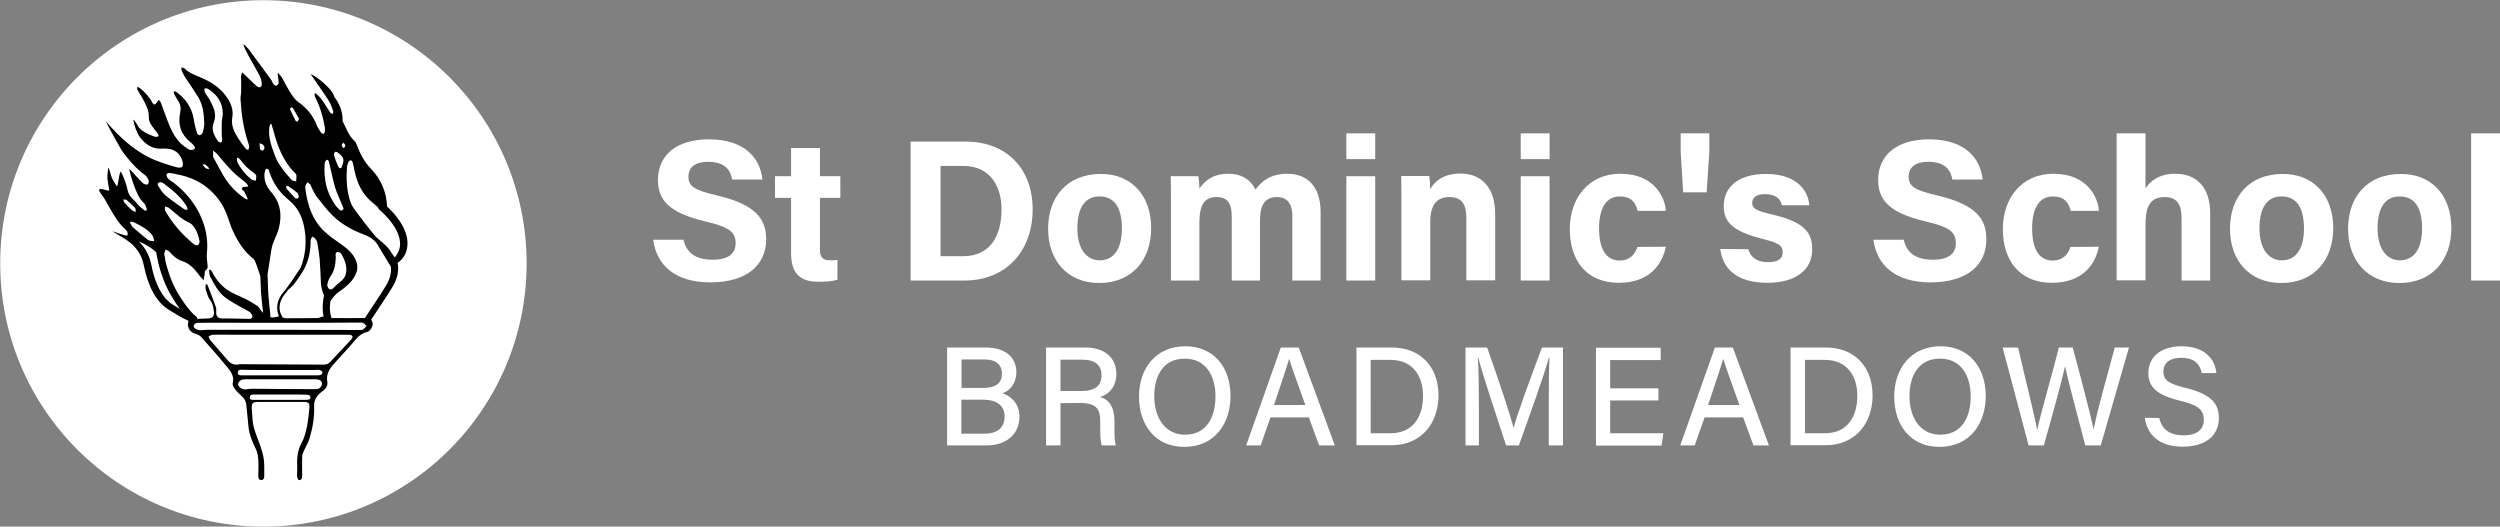
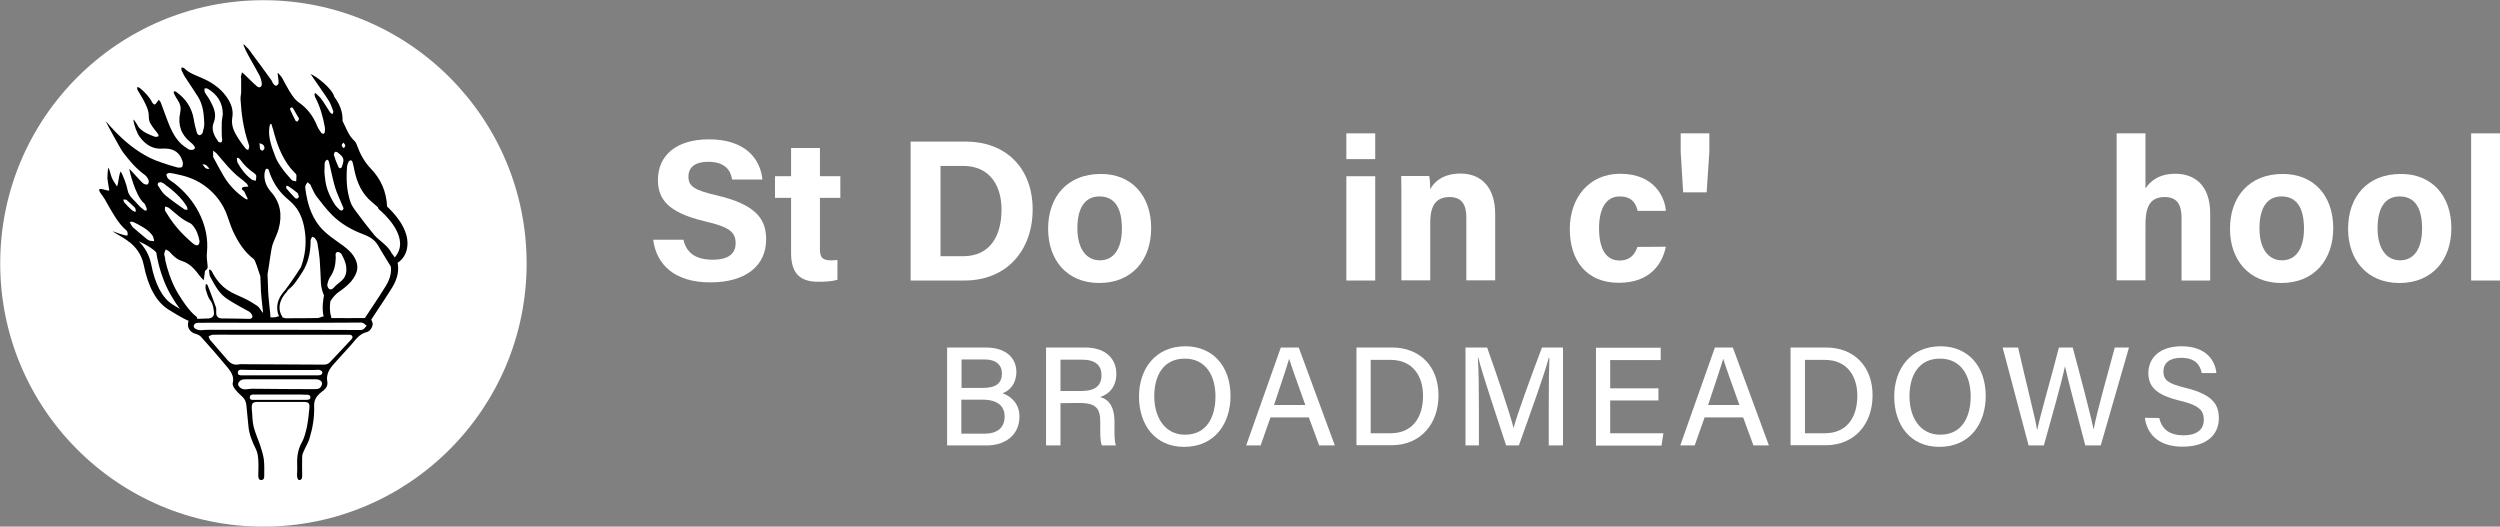
<svg xmlns="http://www.w3.org/2000/svg" version="1.1" id="Layer_1" x="0px" y="0px" viewBox="0 0 1212.9 255.5" style="enable-background:new 0 0 1212.9 255.5;" xml:space="preserve">
  <rect x="0" y="0" width="1212.9" height="255.5" fill="#808080" stroke="none" />
  <style type="text/css">
	.st0{fill:#FFFFFF;}
</style>
  <g>
    <circle class="st0" cx="127.8" cy="127.8" r="127.7" />
    <path d="M197.7,117.7c-0.2-7.7-6.8-14.6-9.9-17.5c-0.3-7-2.9-13.2-7.8-18.3c-3.2-3.3-5.3-7.2-6.8-11.4c-0.3-0.8-0.7-1.7-1.3-2.2   c-2.9-2.7-4-6.3-5.7-9.6c0-0.1,0-0.2,0-0.3c0.1-4.3-1.5-8.1-4-11.4c-1-4.1-8.6-9.9-11.5-11.1c-0.1-0.1,4,5.9,4.1,6   c1.6,2.4,3.4,4.8,4.9,7.3c0.9,1.5,1.4,3.2,2,4.8c0.1,0.4-0.2,0.9-0.4,1.4c-0.4-0.3-0.8-0.5-1.1-0.8c-1.5-2.2-2.8-4.6-4.4-6.7   c-0.7-1-1.8-1.8-2.7-2.7c-0.2,0.1-0.3,0.2-0.5,0.2c0.1,0.6,0,1.2,0.3,1.7c2.4,4.6,3.8,9.5,4.7,14.6c0.1,0.7,0.1,1.5,0,2.2   c0,0.4-0.3,0.9-0.7,1c-0.2,0.1-0.8-0.2-1-0.4c-0.7-1.1-1.5-2.1-2-3.3c-1.9-4.9-4.9-8.8-9.2-11.7c-2.8-1.9-6.1-8.5-7.7-11.5   c-0.5-1-1.4-1.7-2.2-2.7c-0.3,0.5,0.6,4,0.3,5.2c-0.1,0.4-0.8,1.2-1.2,1.1c-0.5-0.1-1.1-0.6-1.4-1.1c-0.4-0.5-0.5-1.2-0.9-1.7   c-3-4.1-6-8.3-9.1-12.4c-0.7-1-1.9-2.8-2.9-3.6c-3.1-3.5-0.3,1.5-0.4,1.6c0.6,1.2,1.3,2.4,1.9,3.6c1.6,2.9,3.3,5.7,4.8,8.6   c0.6,1.2,1,2.6,1.1,4c0.1,1.6-1.1,2.3-2.3,1.3c-2-1.7-3.9-3.7-5.8-5.5c-0.5-0.5-1-0.9-1.5-1.3c-0.2,0.7-0.4,1.4-0.5,2   c-0.1,0.3,0.1,0.7,0.1,1c0,2.1,0,4.3,0,6.4c0,1.2-0.4,2.5-0.3,3.7c0.4,7.1,1.4,14.2,3.7,21c0.2,0.7,0.5,1.3,0.5,2   c0,0.5-0.3,1-0.5,1.6c-0.5-0.2-1-0.4-1.3-0.8c-1.2-1.5-2.4-3.1-3.4-4.7c-2-3.1-3.7-6.3-3-10.3c0.7-3.9-0.8-7.3-3-10.3   c-3.1-4.3-7.5-7.1-12.3-9.1c-2.8-1.2-5.7-2.2-7.9-4.4c-0.3-0.3-0.9-0.4-1.4-0.5c0,0.5-0.2,1.1,0,1.5c0.7,1.5,1.5,3,2.5,4.4   c1.8,2.8,3.7,5.5,5.5,8.4c2.4,3.9,2.8,8.2,3,12.6c0.1,1.6-0.4,3.3-0.8,4.8c-0.1,0.5-1,1.2-1.5,1.2c-0.5,0-1.2-0.7-1.3-1.3   c-0.6-2.1-1.2-4.3-1.5-6.5C93,52,90,47.8,85.4,44.5c-0.3-0.2-0.7-0.1-1.1-0.2c0,0.4,0,0.8,0.1,1.1c0.6,1.2,1.3,2.4,2,3.5   c1.2,1.8,1.5,3.7,1,5.9c-1.2,5.7,0.4,10.5,5,14.2c0.7,0.5,1.3,1.1,1.8,1.8c0.7,0.9,0.3,1.8-0.9,1.9c-0.6,0.1-1.4,0-1.9-0.3   c-1.5-1-3-2-4.2-3.3c-2.7-2.9-4.4-6.5-5.8-10.2c-1.2-3.1-2.3-6.2-3.5-9.4c-0.2-0.4-0.6-0.7-0.9-1.1c-0.2,0.4-0.5,0.8-0.8,1.1   c-0.3,0.4-0.7,1.1-1.1,1.2c-0.3,0.1-1-0.5-1.2-0.9c-1.5-2.9-3.7-5.2-6.2-7.2c-0.3-0.2-0.8-0.3-1.1-0.4c0,0.5-0.1,1,0.1,1.4   c0.8,1.4,1.7,2.8,2.5,4.2c1.5,2.8,3.1,5.6,3,9.1c0,1.1,0.3,2.3,0.9,3.2c1,1.7,2.3,3.2,3.5,4.8c0.2,0.3,0.4,0.9,0.3,1.1   c-0.2,0.3-0.8,0.4-1.2,0.4c-0.3,0-0.7-0.1-1-0.2c-2.6-1-5.2-2.1-7.2-4.2c-0.5-0.5-1.9-3.5-2.8-4c0.2,2.5,1.8,6.7,3,8.3   c2.8,3.8,6.3,6.2,11.2,5.8c0.5-0.1,1.1,0,1.6,0c4,0.1,6.8,2.1,8,6c0.3,0.9,0.3,2.1-0.1,2.8c-0.3,0.5-1.7,0.5-2.5,0.3   c-2.6-0.7-5.2-1.5-7.7-2.4c-15.3-4.9-26-19.3-26.9-20c-0.1,0.1,6.9,13.1,8.4,15.1c3.1,4.1,6.4,8,10.6,11c0.8,0.6,1.4,1.6,1.8,2.5   c0.2,0.6,0,1.6-0.4,2c-0.3,0.3-1.3,0.1-1.9-0.2c-1.3-0.7-6.5-7.1-7.1-7.2c0,0.6,3,13,7,16.4c0.8,0.6,1,1.7,1.4,2.6   c0.2,0.4,0,0.8,0,1.2c-0.4-0.1-0.8,0-1.1-0.2c-1.1-0.9-2.2-1.7-3.1-2.8c-1.7-2.1-4.4-3.9-4.9-6.6c-0.6-3.2-2.5-8.1-3.5-9.4   c-1.1,2.2-1.2,8.3-2,6.9c-0.8-1.3-1.9-2.9-2.3-4c-0.5-1.2-1.2-4.4-1.6-4.8c-0.3,0.6-0.5,3.9-0.5,5.2c0.1,1.4,0.6,3.8,0.9,5.7   c0.2,0.9-2.8-0.6-4.4-0.5c-1.7,0.2,1.4,3.4,2.2,4.9c0.6,1.1,1.2,2.2,1.8,3.2c2.4,4.1,4.7,8.4,8.3,11.6c0.4,0.3,0.8,0.7,0.9,1.2   c0.2,0.5,0.1,1.1,0.1,1.6c-1.1,0.5-6.6-1.9-7.3-2c0,0.2,5.5,3.2,7.2,4.5c0.1,0.1,0.2,0.2,0.3,0.3c0.1,0.1,0.2,0.1,0.3,0.2   c0.2,0.1,0.4,0.3,0.6,0.4c2.6,2.1,5.6,5.5,6.7,10.8c2.1,10.7,6.1,18,11.9,21.7c6.8,4.3,9.5,5.4,9.6,5.4c0.1,0,0.1,0,0.2,0.1   c0,0.2,0,0.5-0.1,0.8c-0.6,2.7,1,4.9,3.7,5.6c1,0.3,2,0.8,2.6,1.5c4.4,4.9,8.7,9.8,12.9,14.9c1.7,2.1,3.2,4.4,2.4,7.5   c-0.2,0.9,0.5,2.2,1.2,3c1,1.3,2.3,2.5,3.5,3.6c1.2,1.1,1.7,2.4,1.9,3.9c0.3,3.4,0.7,6.7,1,10.1c0.3,4,1.8,7.7,3.6,11.3   c0.8,1.6,1.1,3.5,1.2,5.3c0.2,2.5,0,5.1,0,7.6c0,1.1,0.2,2.2,1.4,2.2c1.4,0,1.5-1.2,1.5-2.2c0-2.6,0.1-5.2-0.2-7.8   c-0.3-2.2-1-4.4-1.7-6.6c-1-3-2.4-6-3.2-9.1c-0.7-2.6-0.6-5.4-0.9-8.2c-0.3-3.5,0.2-4.1,3.7-4c1,0,2.1,0,3.1,0c6,0,12.1,0,18.1,0   c2.6,0,3.2,0.5,3,3c-0.3,3.1-0.6,6.1-1.2,9.1c-0.6,2.6-1.2,5.3-2.5,7.6c-2.2,3.9-2.4,7.9-2.2,12.1c0,1.1,0,2.2-0.1,3.3   c-0.1,1.7,0.5,3,1.3,2.8c1.4-0.3,1.2-1.6,1.2-2.7c0-2.9-0.1-5.8,0-8.7c0-1,0.5-2,0.9-2.9c0.8-1.9,2-3.7,2.6-5.7   c1.6-5.2,2.5-10.5,2.3-15.9c-0.1-2.6,0.9-4.4,2.6-6c0.6-0.6,1.3-1.1,2-1.6c1.3-1.1,2.1-2.5,1.8-4.2c-0.6-3,0.6-5.5,2.3-7.6   c2.9-3.4,6-6.6,9-10c2.3-2.6,4.1-5.6,7.9-6.5c1.9-0.5,3.2-3.3,2.7-4.6c-0.2-0.6-0.4-1-0.6-1.4c0,0,0,0,0,0c1.6-2.5,2.9-4.4,4.2-6.4   c1.7-2.6,3.5-5.2,5.9-9.1c3.1-5,3.3-9.1,2.7-12.1C196.2,125.4,197.8,121.7,197.7,117.7z M166.6,69.2c0.3,0.4,0.8,0.8,0.9,1.3   c0.1,0.3-0.3,0.8-0.5,1.2c-0.2,0-0.3,0-0.5,0.1c-0.2-0.5-0.7-0.9-0.7-1.4C165.8,70,166.3,69.6,166.6,69.2z M162.6,73.7   c0.3-0.2,1.1,0.1,1.4,0.4c1.3,1.1,2.8,2.1,2.6,4.1c-0.2,0.9-0.4,1.9-0.7,2.7c-0.4,0.9-1.2,1-1.7,0.1c-0.9-1.9-1.6-3.8-2.2-5.8   C161.9,74.8,162.2,74,162.6,73.7z M157.5,79.4c0-0.5,0.2-1,0.5-1.4c0.2-0.2,0.6-0.5,0.8-0.5c0.2,0,0.6,0.4,0.7,0.7   c0.2,0.8,0.4,1.6,0.6,2.5c0.8,3.4,1.5,6.9,2.5,10.3c0.8,2.6,2,5,3,7.5c0.3,0.8,0.7,1.6,1.1,2.6c-0.2,0.4-0.4,0.9-0.7,1   c-0.3,0.1-0.9,0-1.2-0.3c-0.8-0.8-1.7-1.6-2.3-2.5c-2.5-3.9-4.4-8.1-4.8-12.9C157.3,84.1,157.4,81.7,157.5,79.4z M141.1,52.2   c0.2-0.1,0.9,0,1,0.2c1,1.7,2,3.5,3,5.2c-0.4,0.7-0.5,1.2-0.7,1.3c-0.3,0.1-0.9-0.1-1-0.3c-0.9-1.8-1.8-3.6-2.6-5.4   C140.6,52.9,140.9,52.3,141.1,52.2z M145,95.4c-0.2,0.3-0.3,0.8-0.6,0.9c-0.4,0.1-1,0-1.2-0.2c-1.5-1.5-2.8-3-4.2-4.6   c-0.2-0.3-0.2-0.8-0.1-1.2c0-0.1,0.6-0.2,0.8-0.1c1.6,1.1,3.2,2.2,4.6,3.4C144.7,93.9,144.7,94.7,145,95.4z M130.7,61.6   c0.1-0.5,0.3-1,0.4-1.4c0.2,0,0.4,0,0.6,0c0.2,0.9,0.5,1.7,0.8,2.6c1.7,6.7,4,13.1,8.3,18.6c0.7,0.9,1.5,1.6,2.2,2.4   c0.3,0.3,0.7,0.7,0.8,1.1c0.1,1-0.1,2.1-0.1,3.1c-0.8-0.2-1.8-0.2-2.3-0.8c-1.9-2.1-3.7-4.2-5.3-6.6c-1.1-1.6-2.1-3.3-2.7-5.1   C131.7,71,130,66.5,130.7,61.6z M128.3,84.4c0.1-0.9,0.5-2.5,0.9-2.5c1.4-0.2,1.3,1.3,1.7,2.2c1.7,4.6,4.2,8.5,7.9,11.8   c1.4,1.2,2.9,2.5,4.1,3.9c3.2,3.7,4.5,8.4,5.1,13.1c0.7,5.7,0,11.3-2,16.7c-2.7,4.4-7.2,10.6-7.6,11.1c-5.6,5.9-3.8,11-3,12.8   c-0.2,0-0.3-0.1-0.5,0c-1.3,0.5-2.5,0.6-3.8,0.4c0.1-0.2,0.1-0.4,0.1-0.5c0-0.5-0.1-1.7-0.4-4c-0.4-3.4-0.8-8-0.8-10.9   c0-1.2-0.1-3.1-0.2-5.4c0.8-4.2,1.6-12,2.5-14.6c0.9-2.5,2.2-4.9,2.9-7.5c1.8-6.6,0.9-12.8-3.8-18   C129.2,90.4,128.1,87.7,128.3,84.4z M150.8,116.2c0.1-0.5,0.4-0.9,0.7-1.4c0.5,0.3,1.1,0.5,1.4,0.9c0.5,0.7,1,1.5,1.1,2.3   c0.5,2.6,0.8,5.2,1.1,7.8c0.3,3.8,0.4,7.6,0.6,11.5c0.1,2.1,0.7,4.1,1.5,6.1c-0.2,0.9-1.2,5.7-0.2,10.1c-0.2,0-0.3,0.1-0.5,0.1   c-0.8,0.2-1.7,0.7-2.5,0.7c-5.1,0.1-10.3,0.1-15.4,0.1c-0.5,0-1.1-0.3-1.7-0.5c0.1-0.2,0.1-0.4-0.1-0.6c-0.2-0.2-3.7-5.4,2.5-11.9   l0-0.1c0-0.1,0.2-0.3,0.4-0.6c0.9-0.8,1.8-1.5,2.6-2.4c1.6-2,3-4.1,4.4-6.3c2.8-4.4,3.9-9.3,4-14.5   C150.7,117.1,150.6,116.6,150.8,116.2z M162.8,123.6c0-1.1,0.7-1.6,1.8-1.2c0.4,0.2,0.9,0.5,1.1,0.9c1.5,2.8,2.8,5.7,2.2,9.1   c-0.4,2.3-1.8,3.6-3.5,4.9c-0.8,0.6-1.6,1.3-2.3,2.1c-0.7,0.8-1.6,1.4-2.5,0.7c-0.5-0.4-0.9-1.5-0.8-2.1c0.3-1.3,0.7-2.7,1.5-3.8   c2-2.9,2.5-6.1,2.6-9.2C162.9,124.2,162.8,123.9,162.8,123.6z M128.3,71.8c0,0.4-0.5,1.1-0.9,1.3c-0.2,0.1-1.1-0.4-1.2-0.8   c-0.2-0.8-0.2-1.8-0.3-2.8C127.5,69.8,128.3,70.6,128.3,71.8z M115.5,76.5c0.4,0.3,0.8,0.6,1.1,1c1.8,2.6,4.1,4.7,6.7,6.5   c0.4,0.3,1,0.8,1,1.2c0.1,0.8-0.1,1.7-0.2,2.5c-0.7-0.2-1.4-0.2-2-0.6c-2.9-2.2-5.1-5-6.8-8.1c-0.3-0.6-0.3-1.5-0.4-2.2   C115.1,76.7,115.3,76.6,115.5,76.5z M116.6,86.5c1.1,0.8,2.1,1.6,3.1,2.6c0.4,0.4,0.5,0.9,0.8,1.4c-1.2,0.2-2.4,0-2.9,0.5   c-0.9,1,0.7,1.4,1,2.1c0.5,1.1,1.1,2.3,1.6,3.4c-0.1,0.1-0.2,0.2-0.3,0.3c-0.4-0.2-0.8-0.3-1.1-0.5c-4.2-2.9-7.7-6.5-10.3-10.9   c-1.7-2.9-3.3-5.9-4.9-8.9c-0.1-0.1-0.2-0.3-0.2-0.4c0-1,0-2,0-3c0.7,0.6,1.5,1,2,1.7C109,79,112.3,83.2,116.6,86.5z M100.9,43.1   c4.3,2.7,7.2,6.4,7.2,12.4c-0.1,0.8-0.4,2.2-0.5,3.6c-0.1,2.3,0,4.6,0,6.9c0,0.6,0.2,1.2,0.2,1.8c0,0.5-0.3,1.3-0.5,1.3   c-0.5,0.1-1.3-0.2-1.5-0.5c-1.9-2.8-3.5-5.8-2.1-9.2c1.7-4.2-0.2-7.6-2-11c-0.7-1.3-1.7-2.4-2.3-3.6c-0.3-0.5-0.1-1.3-0.2-1.9   C99.7,42.9,100.4,42.8,100.9,43.1z M101.6,81.9c-2.1,0.4-2.5-1.3-3.4-2.1C99.8,79.5,100.6,80.5,101.6,81.9z M82.2,83.9   c1.3,0.1,2.5,0.4,3.8,0.7c5.2,1,10,2.9,14.2,6.2c4.7,3.7,8.1,8.3,10.1,14c0.9,2.5,1.7,5.1,2.8,7.5c2.4,5.1,5.4,9.9,10,13.4   c0.8,0.6,2,4.9,3.2,8.3c0.1,1.8,0.2,3.4,0.2,4.4c0,3,0.5,7.8,0.9,11.2c0.1,0.7,0.2,1.5,0.2,2.2c-0.4-0.4-0.7-0.8-1-1.3   c-0.5-0.8-1.1-1.6-1.8-2.1c-1.9-1.3-3.9-2.5-6-3.5c-2.8-1.4-5.8-2.4-8.4-4.2c-3.3-2.2-5.8-5.4-7.6-9c-0.2-0.4-0.6-0.6-0.9-0.9   c-0.2,0.1-0.4,0.1-0.5,0.2c0.2,1,0.1,2.2,0.5,3.1c1.3,2.4,2.6,4.9,4.2,7c1.3,1.7,2.9,3.2,4.7,4.3c3.2,2.1,6.7,3.9,10.1,5.8   c0.5,0.3,0.9,0.8,1.2,1.3c0.8,1.3,0.2,2.2-1.3,2.2c-4.3-0.1-8.7-0.2-13-0.2c-2,0-3-1-2.9-3.1c0-0.8,0.1-1.8-0.2-2.5   c-1.3-3.6-2.6-7.1-4-10.6c-0.1-0.2-0.3-0.3-0.4-0.4c-0.2,0-0.3,0-0.5,0.1c0,0.8-0.2,1.7,0,2.4c0.6,1.9,1.1,3.9,2.3,5.4   c1.3,1.8,1.5,3.8,1.7,5.8c0.2,1.7-0.9,2.8-2.6,2.9c-1.8,0.1-3.7,0.1-5.5,0.2c0-0.6-0.3-1.1-0.8-1.4c0,0-3.4-2.3-8.7-11.2   c-3.3-5.6-5.1-11.8-6-15.7c0-0.5-0.1-1.1-0.2-1.6c-0.1-0.6-0.4-1.2-0.3-1.8c0.1-0.7,0.5-1.3,0.7-2c0.6,0.4,1.3,0.6,1.8,1.1   c1.7,1.9,3.5,3.7,6,4.5c4,1.2,6.5,4.3,8.9,7.5c0.5,0.6,1.1,1.2,1.7,1.9c0.1-0.8,0.3-1.7,0.4-2.5c0.2-0.8,0-2,0.5-2.3   c1.5-1,1-2.1,0.9-3.4c-0.2-1.7-0.4-3.5-0.2-5.2c0.7-6.9-0.8-13.4-3.9-19.5c-2.9-5.6-6.9-10.2-11.8-14.1c-1-0.8-2.2-1.4-3.1-2.3   c-0.5-0.4-0.6-1.2-0.9-1.9C81,84.2,81.6,83.9,82.2,83.9z M80.1,100.2c0.6,0.2,1.4,0.3,1.9,0.7c3.2,2.6,6.2,5.6,10.1,7.3   c0.4,0.2,0.8,0.5,1.1,0.8c2.2,2.4,3.1,5.3,3.6,7.9c0,2.1-1.1,2.6-2.5,1.7c-1.3-0.8-2.3-2-3.5-3c-4.2-3.8-7.7-8.3-10.6-13.2   C79.8,101.8,80.1,100.9,80.1,100.2z M78.1,88.4c0.3,0.1,0.9,0.3,1.3,0.6c4.3,3.2,8.5,6.6,11.3,11.3c0.2,0.4,0.2,1,0.3,1.5   c-0.5-0.1-1.1,0-1.5-0.2c-3.1-2.2-6.3-4.4-9.2-6.8c-1.5-1.2-2.5-3-3.6-4.7C76.2,89.1,76.7,88.4,78.1,88.4z M73.7,113.9   c0.3,0.4,0.6,0.8,0.7,1.3c0.2,0.6,0.3,1.2,0.4,1.8c-0.7-0.1-1.4-0.1-2.1-0.2c-0.6-0.2-1.2-0.6-1.7-1c-2.2-1.8-4.4-3.7-6.6-5.6   c-0.6-0.6-0.9-1.5-1.4-2.3c0.2-0.1,0.3-0.3,0.5-0.4c0.6,0.1,1.3,0.2,1.8,0.5C68.4,109.6,71.5,111.1,73.7,113.9z M60.3,98.2   c-0.3-0.3-0.3-0.9-0.5-1.4c0.5,0.1,1.2-0.1,1.6,0.2c1.4,1.2,2.7,2.4,4,3.7c0.4,0.4,0.4,1.2,0.5,1.8c-0.1,0.1-0.3,0.2-0.4,0.3   c-0.5-0.3-1.1-0.5-1.6-0.9C62.6,100.7,61.4,99.5,60.3,98.2z M73.4,128.4c-1-5.1-3.5-8.8-6.1-11.3c0.9,0.4,1.8,0.8,2.6,1.2   c2.1,1.2,4.2,2.4,5.9,4.1c0.1,0.5,1.5,11.4,7.3,21.1c1.5,2.6,2.9,4.7,4.2,6.4c-1-0.6-2.2-1.3-3.6-2.2   C78.8,144.6,75.2,137.9,73.4,128.4z M148.4,194c-4.2,0-8.5,0-12.7,0c0,0,0,0,0,0c-4.2,0-8.3,0-12.5,0c-0.9,0-2,0.1-2-1.2   c0-1.3,1-1.4,2-1.4c6.7,0,13.4,0,20.1,0c1.6,0,3.3,0,4.9,0.1c1,0,2.3-0.1,2.4,1.2C150.7,193.9,149.4,194,148.4,194z M156.2,186.4   c-0.1,0.8-0.7,1.6-1.3,2c-0.7,0.4-1.6,0.4-2.5,0.4c-10.1,0-20.1-0.1-30.2-0.2c-1.9,0-3.8,0.9-5.5-0.4c-0.6-0.4-1.2-1.2-1.2-1.8   c0-0.7,0.7-1.5,1.3-1.9c0.7-0.4,1.6-0.5,2.5-0.5c5.6,0,11.2,0,16.7,0c0,0,0,0,0,0c5.5,0,11,0,16.4,0c0.7,0,1.5,0,2.2,0.2   C155.8,184.6,156.4,185.4,156.2,186.4z M154.2,182.1c-6.2,0-12.3,0-18.5,0c0,0,0,0,0,0c-6.1,0-12.2,0-18.4,0c-1,0-2-0.1-1.9-1.4   c0.1-1.3,1-1.4,2.2-1.3c2.9,0.1,5.9,0.1,8.8,0.1c8.5,0,16.9,0,25.4,0c0.8,0,1.5,0,2.2-0.1c1.3-0.1,2.5,0.6,2.4,1.5   C156.2,181.9,155.2,182.1,154.2,182.1z M170.6,164.5c-3.5,3.7-7,7.5-10.5,11.2c-0.9,0.9-1.8,1.2-3,1.2c-13.1-0.1-26.1-0.1-39.2-0.2   c-0.5,0-1.1-0.1-1.6,0c-3,0.8-4.9-0.6-6.6-2.8c-2.5-3-5.2-5.9-7.7-8.9c-0.4-0.5-0.6-1.2-0.8-1.8c0.7-0.3,1.4-0.8,2.1-0.8   c3.1-0.1,6.3,0,9.4,0c7.8,0,15.7,0,23.5,0c0,0,0,0,0,0c10.9,0,21.7,0,32.6,0c0.5,0,1,0,1.5,0.1C171.1,163,171.3,163.7,170.6,164.5z    M176,159.9c-0.7,0.3-1.7,0.2-2.5,0.2c-12.1,0-24.2-0.1-36.3-0.1c-0.3,0-0.6,0-0.9,0v0c-11.7,0-23.4,0-35.1,0   c-1.2,0-2.4,0.1-3.6,0.2c-0.1,0-0.2,0-0.3,0c-1.9-0.1-3.5-1-3.3-2.1c0.4-1.7,2-1.5,3.2-1.5c7-0.1,14,0,20.9,0c11.9,0,23.8,0,35.7,0   c6.7,0,13.5-0.1,20.2-0.1c0.7,0,1.5-0.1,2.1,0.2c0.7,0.3,1.2,0.9,1.8,1.4C177.2,158.7,176.7,159.6,176,159.9z M187.2,138.7   c-2.3,3.8-4.1,6.4-5.8,9c-1.4,2.1-2.7,4-4.3,6.5c0,0,0,0.1,0,0.1c-0.3,0-0.7,0-1.2,0c-4.8,0-9.7,0.1-14.5,0c-0.2,0-0.5,0-0.7-0.1   c0-0.2,0-0.5-0.1-0.8c-0.8-2.5-0.6-5.4-0.3-7.3c1.1-1.7,2.4-3.3,4.1-4.5c2.1-1.4,4.2-3.1,5.9-5c3.2-3.9,4.4-7.7,1.1-12.6   c-1.8-2.6-4.3-4.4-6.9-6.2c-2.6-1.8-5.2-3.7-7.5-5.9c-5.5-5.4-7.8-12.4-8.8-20c-0.1-0.6-0.2-1.2,0-1.8c0.2-0.6,0.6-1.1,1-1.7   c0.5,0.4,1,0.8,1.5,1.3c0.1,0.1,0.1,0.4,0.2,0.6c0.8,1.6,1.5,3.4,2.6,4.9c2.4,3.1,4.8,6.3,7.6,9.1c4.2,4.2,9.4,7.2,15,9.3   c3,1.1,5.7,2.6,7.4,5.6c1.9,3.4,4.1,6.7,6.1,10.1C189.9,131.5,189.7,134.6,187.2,138.7z M190.1,123c-1.4-2.9-4-4.9-6.5-7   c-1.3-1-2.3-2.4-3.4-3.7c-2.1-2.6-4.2-5.3-6.2-8c-1.4-1.9-3.1-3.9-3.9-6.1c-2-5.7-2.2-11.6-1.7-17.6c0.1-0.7,0.4-1.4,0.7-2.1   c0.2-0.4,0.8-0.8,1.2-0.7c0.3,0,0.7,0.6,0.8,1c0.4,1.3,0.6,2.7,0.9,4.1c1.3,5.9,3.6,11.1,8.4,15.1c1,0.8,1.9,1.6,2.9,2.5   c0.1,0.4,0.3,0.8,0.6,1.1c0.1,0.1,9.9,8,10.2,16.3c0.1,2.6-0.8,4.9-2.6,7C190.9,123.9,190.4,123.3,190.1,123z" />
    <g>
      <g>
        <path class="st0" d="M459.5,168.6h18.7c10.3,0,14.9,5.4,14.9,11.9c0,5.5-3.1,9-6.7,10.3c3.3,1.1,8.2,4.4,8.2,11.3     c0,8.8-6.7,14-15.9,14h-19.2L459.5,168.6L459.5,168.6z M477,188.2c6.5,0,9.1-2.6,9.1-7c0-4.1-2.9-6.8-8.2-6.8h-11.4v13.8H477z      M466.4,210.4h11.3c5.9,0,9.7-2.7,9.7-8.3c0-4.9-3.2-8.2-10.7-8.2h-10.3V210.4z" />
        <path class="st0" d="M514.5,195.6v20.5h-7v-47.5h19c9.9,0,15.1,5.4,15.1,12.8c0,6.2-3.5,9.9-7.9,11.2c3.6,1,7,3.8,7,12.1v2.1     c0,3.3-0.1,7.3,0.7,9.3h-6.8c-0.9-2-0.8-5.7-0.8-10.3v-1c0-6.5-1.8-9.3-10.2-9.3L514.5,195.6L514.5,195.6z M514.5,189.7h10     c6.9,0,9.9-2.6,9.9-7.7c0-4.8-3.1-7.5-9.3-7.5h-10.6V189.7z" />
        <path class="st0" d="M597,192.1c0,13.1-7.4,24.7-22.5,24.7c-14.2,0-21.9-10.8-21.9-24.4c0-13.6,8.1-24.4,22.5-24.4     C588.6,168,597,177.9,597,192.1z M560,192.2c0,10.1,5,18.7,14.9,18.7c10.7,0,14.8-8.8,14.8-18.6c0-10-4.7-18.3-14.8-18.3     C564.5,173.9,560,182.2,560,192.2z" />
        <path class="st0" d="M616.4,202.5l-4.8,13.6h-7l16.8-47.5h8.7l17.5,47.5H640l-5-13.6H616.4z M633.3,196.5     c-4.3-12-6.7-18.6-7.8-22.3h-0.1c-1.2,4.1-3.9,12.1-7.3,22.3H633.3z" />
        <path class="st0" d="M658.1,168.6h17.3c13.4,0,22.5,9.1,22.5,23.2c0,14-8.8,24.2-22.7,24.2h-17.1V168.6z M665.1,210.2h9.5     c10.8,0,15.8-7.8,15.8-18.2c0-9.1-4.6-17.4-15.8-17.4h-9.6V210.2z" />
        <path class="st0" d="M751.4,196.3c0-8.7,0.1-17.7,0.3-22.7h-0.3c-2.1,8.1-9.2,27.6-14.5,42.5h-6.2c-4-12.3-11.4-34.2-13.5-42.6     H717c0.4,5.5,0.5,15.9,0.5,24v18.6H711v-47.5h10.5c5.1,14.3,11.2,32.6,12.8,38.9h0.1c1.1-4.9,8.4-24.9,13.7-38.9h10.2v47.5h-6.9     L751.4,196.3L751.4,196.3z" />
        <path class="st0" d="M804.6,194.3h-23.4v15.9h25.8l-0.9,6h-31.8v-47.5h31.4v6h-24.5v13.7h23.4V194.3z" />
        <path class="st0" d="M827,202.5l-4.8,13.6h-7l16.8-47.5h8.7l17.5,47.5h-7.5l-5-13.6H827z M843.9,196.5c-4.3-12-6.7-18.6-7.8-22.3     h-0.1c-1.2,4.1-3.9,12.1-7.3,22.3H843.9z" />
        <path class="st0" d="M868.7,168.6H886c13.4,0,22.5,9.1,22.5,23.2c0,14-8.8,24.2-22.7,24.2h-17.1V168.6z M875.8,210.2h9.5     c10.8,0,15.8-7.8,15.8-18.2c0-9.1-4.6-17.4-15.8-17.4h-9.6V210.2z" />
        <path class="st0" d="M963.4,192.1c0,13.1-7.4,24.7-22.5,24.7c-14.2,0-21.9-10.8-21.9-24.4c0-13.6,8.1-24.4,22.5-24.4     C955,168,963.4,177.9,963.4,192.1z M926.4,192.2c0,10.1,5,18.7,14.9,18.7c10.7,0,14.8-8.8,14.8-18.6c0-10-4.7-18.3-14.8-18.3     C930.9,173.9,926.4,182.2,926.4,192.2z" />
        <path class="st0" d="M984.2,216.1l-12.6-47.5h7.5c3.8,16.7,8.4,34.5,9.2,39.9h0.1c1.3-6.6,7.5-27.9,10.5-39.9h6.7     c2.8,10.3,8.9,33.4,10.1,39.6h0.1c1.5-8.6,7.8-30.3,10.2-39.6h6.9l-13.7,47.5h-7.5c-2.8-10.8-8.5-32.1-9.8-38.2h-0.1     c-1.5,7.3-7.2,27.6-10.2,38.2H984.2z" />
        <path class="st0" d="M1047.6,202.8c1.2,5.5,5.1,8.4,11.7,8.4c7,0,9.9-3.2,9.9-7.5c0-4.6-2.3-7.1-11.6-9.3     c-11.5-2.8-15.3-6.8-15.3-13.4c0-7.3,5.4-13,16.1-13c11.6,0,16.3,6.6,16.9,13h-7.1c-0.8-4-3.2-7.4-10-7.4c-5.5,0-8.6,2.4-8.6,6.7     c0,4.2,2.6,5.9,10.8,7.9c13.6,3.3,16.1,8.5,16.1,14.7c0,7.9-5.8,13.8-17.6,13.8c-12,0-17.3-6.4-18.3-14L1047.6,202.8     L1047.6,202.8z" />
      </g>
      <g>
        <path class="st0" d="M331.6,116.3c1.5,6.8,6.4,9.7,14.2,9.7c7.8,0,11.1-3.1,11.1-8c0-5.5-3.2-7.9-14.8-10.6     c-18.3-4.3-22.9-11-22.9-20.1c0-11.8,8.8-19.7,24.7-19.7c17.9,0,25,9.6,26,19.5h-14.7c-0.7-4.1-3-8.6-11.7-8.6     c-5.9,0-9.5,2.4-9.5,7.2c0,4.7,2.9,6.6,13.8,9.1c19.6,4.6,23.9,11.9,23.9,21.4c0,12.3-9.3,20.8-27.1,20.8     c-17.1,0-26.1-8.4-27.7-20.7L331.6,116.3L331.6,116.3z" />
        <path class="st0" d="M376,85.5h7.8V71.8h14v13.7h9.9V96h-9.9v25c0,3.8,1.2,5.3,5.3,5.3c0.8,0,2.1,0,3.2-0.2v9.6     c-2.8,0.9-6.6,1-9.4,1c-9.9,0-13.1-5.3-13.1-14.1V96H376L376,85.5L376,85.5z" />
        <path class="st0" d="M441.8,68.7h26.7c19.6,0,32.5,12.9,32.5,32.9c0,19.7-12.4,34.5-33.1,34.5h-26.1V68.7z M456.4,124.3h10.9     c12.9,0,18.6-9.6,18.6-22.7c0-11-5.3-21.1-18.6-21.1h-11V124.3z" />
        <path class="st0" d="M558.5,110.7c0,15.3-9.2,26.6-25.2,26.6c-15.7,0-24.8-11.2-24.8-26.3c0-15.6,9.4-26.6,25.5-26.6     C548.9,84.3,558.5,94.8,558.5,110.7z M522.7,110.8c0,9.7,4.2,15.5,10.9,15.5c6.9,0,10.7-5.8,10.7-15.4c0-10.6-3.9-15.6-10.9-15.6     C526.9,95.3,522.7,100.1,522.7,110.8z" />
-         <path class="st0" d="M568.1,98.5c0-4.4,0-8.7-0.1-13h13.4c0.2,1.2,0.5,4.1,0.5,6c2.6-3.8,6.6-7.2,14.1-7.2     c7.3,0,11.3,3.8,13.1,7.7c3-4.1,7.3-7.7,15.6-7.7c8.8,0,16,5.4,16,18.6v33.2H627v-31.5c0-4.6-1.7-9-7.4-9     c-5.9,0-8.3,3.8-8.3,11.6v28.9h-13.7v-31c0-5.2-1.3-9.5-7.3-9.5c-5.7,0-8.4,3.5-8.4,12.2v28.3h-13.8L568.1,98.5L568.1,98.5z" />
        <path class="st0" d="M653.2,64.7h14v12.5h-14V64.7z M653.2,85.5h14v50.6h-14V85.5z" />
        <path class="st0" d="M679.9,98.2c0-4.3,0-9-0.1-12.8h13.6c0.3,1.3,0.5,4.8,0.5,6.4c1.7-3.2,5.8-7.6,14.7-7.6     c10.2,0,16.8,6.9,16.8,19.6v32.2h-14v-30.6c0-5.7-1.9-9.8-8.1-9.8c-5.9,0-9.4,3.3-9.4,12.2v28.2h-14V98.2z" />
-         <path class="st0" d="M737.8,64.7h14v12.5h-14V64.7z M737.8,85.5h14v50.6h-14V85.5z" />
        <path class="st0" d="M808.2,119.7c-1.7,8.4-7.7,17.5-22.8,17.5c-15.8,0-23.8-10.9-23.8-26.1c0-14.9,9.1-26.8,24.5-26.8     c17.1,0,21.8,12.2,22.1,18h-13.7c-0.9-4.1-3.2-7-8.7-7c-6.4,0-10,5.6-10,15.4c0,10.8,3.8,15.7,10,15.7c4.8,0,7.4-2.8,8.6-6.6     L808.2,119.7L808.2,119.7z" />
        <path class="st0" d="M816.6,93.3l-1.2-19.6v-9h13.9v9.1l-1.3,19.5H816.6z" />
-         <path class="st0" d="M848.2,120.9c1.1,4,4.3,6.3,9.6,6.3c5.2,0,7.1-1.9,7.1-4.9c0-3.2-2.2-4.5-9.4-6.3     c-16.5-4.1-19.2-9.2-19.2-16.3c0-7.4,5.3-15.3,20.5-15.3c15.3,0,20.5,8.4,21,15.2h-13.3c-0.4-1.9-1.7-5.4-8.3-5.4     c-4.6,0-6.1,2.1-6.1,4.3c0,2.5,1.6,3.7,9.8,5.6c16.9,3.9,19.3,9.7,19.3,17.1c0,8.4-6.4,16-21.8,16c-15.4,0-21.7-7.4-22.8-16.4     L848.2,120.9L848.2,120.9z" />
-         <path class="st0" d="M923.6,116.3c1.5,6.8,6.4,9.7,14.2,9.7c7.8,0,11.1-3.1,11.1-8c0-5.5-3.2-7.9-14.8-10.6     c-18.3-4.3-22.9-11-22.9-20.1c0-11.8,8.8-19.7,24.7-19.7c17.9,0,25,9.6,26,19.5h-14.7c-0.7-4.1-3-8.6-11.7-8.6     c-5.9,0-9.5,2.4-9.5,7.2c0,4.7,2.9,6.6,13.8,9.1c19.6,4.6,23.9,11.9,23.9,21.4c0,12.3-9.3,20.8-27.1,20.8     c-17.1,0-26.1-8.4-27.7-20.7L923.6,116.3L923.6,116.3z" />
-         <path class="st0" d="M1018.3,119.7c-1.7,8.4-7.7,17.5-22.8,17.5c-15.8,0-23.8-10.9-23.8-26.1c0-14.9,9.1-26.8,24.5-26.8     c17.1,0,21.8,12.2,22.1,18h-13.7c-0.9-4.1-3.2-7-8.7-7c-6.4,0-10,5.6-10,15.4c0,10.8,3.8,15.7,10,15.7c4.8,0,7.4-2.8,8.6-6.6     L1018.3,119.7L1018.3,119.7z" />
        <path class="st0" d="M1040.9,64.7v26.7c2.2-3.3,6.3-7.1,14.5-7.1c9.4,0,16.9,5.6,16.9,19.3v32.5h-13.9v-30.4     c0-6.6-2.3-10.1-8.2-10.1c-7.8,0-9.3,5.8-9.3,13.6v26.8h-14V64.7L1040.9,64.7L1040.9,64.7z" />
        <path class="st0" d="M1132,110.7c0,15.3-9.2,26.6-25.2,26.6c-15.7,0-24.9-11.2-24.9-26.3c0-15.6,9.4-26.6,25.5-26.6     C1122.4,84.3,1132,94.8,1132,110.7z M1096.2,110.8c0,9.7,4.2,15.5,10.9,15.5c6.9,0,10.7-5.8,10.7-15.4c0-10.6-3.9-15.6-10.9-15.6     C1100.4,95.3,1096.2,100.1,1096.2,110.8z" />
-         <path class="st0" d="M1189.3,110.7c0,15.3-9.2,26.6-25.2,26.6c-15.7,0-24.9-11.2-24.9-26.3c0-15.6,9.4-26.6,25.5-26.6     C1179.7,84.3,1189.3,94.8,1189.3,110.7z M1153.5,110.8c0,9.7,4.2,15.5,10.9,15.5c6.9,0,10.7-5.8,10.7-15.4     c0-10.6-3.9-15.6-10.9-15.6C1157.7,95.3,1153.5,100.1,1153.5,110.8z" />
+         <path class="st0" d="M1189.3,110.7c0,15.3-9.2,26.6-25.2,26.6c-15.7,0-24.9-11.2-24.9-26.3c0-15.6,9.4-26.6,25.5-26.6     C1179.7,84.3,1189.3,94.8,1189.3,110.7M1153.5,110.8c0,9.7,4.2,15.5,10.9,15.5c6.9,0,10.7-5.8,10.7-15.4     c0-10.6-3.9-15.6-10.9-15.6C1157.7,95.3,1153.5,100.1,1153.5,110.8z" />
        <path class="st0" d="M1198.9,136.1V64.7h14v71.4H1198.9z" />
      </g>
    </g>
  </g>
</svg>